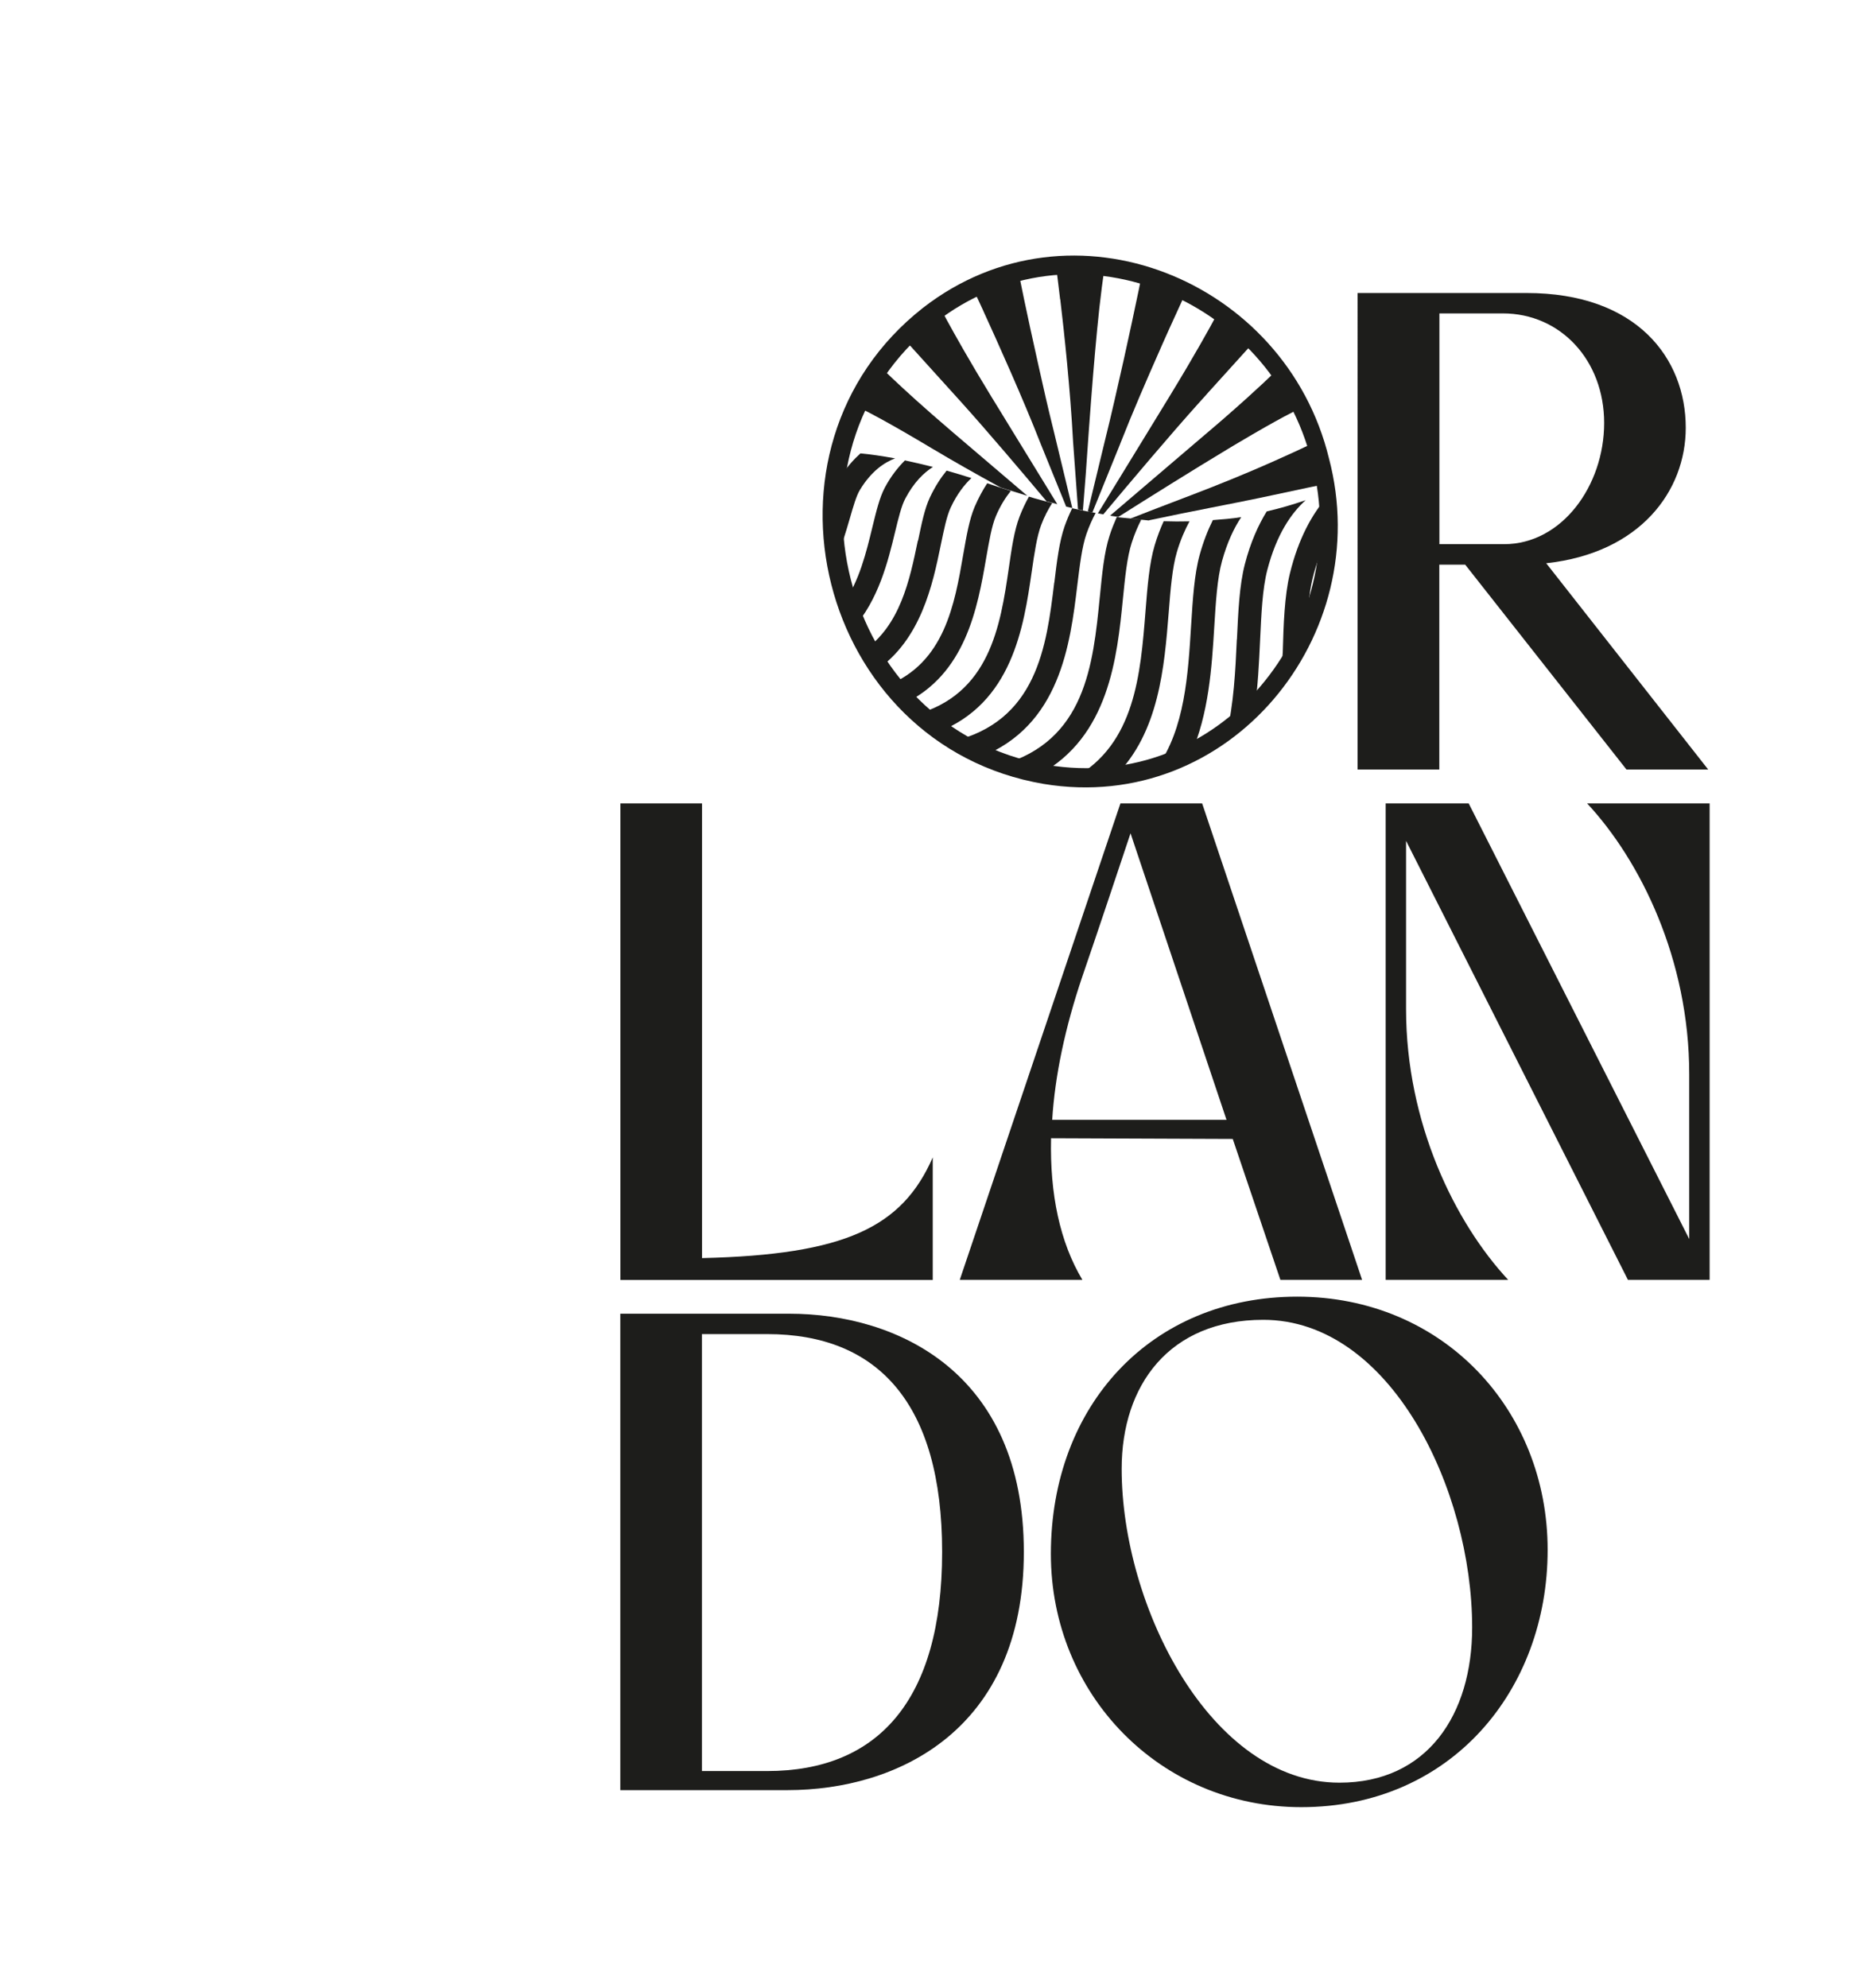
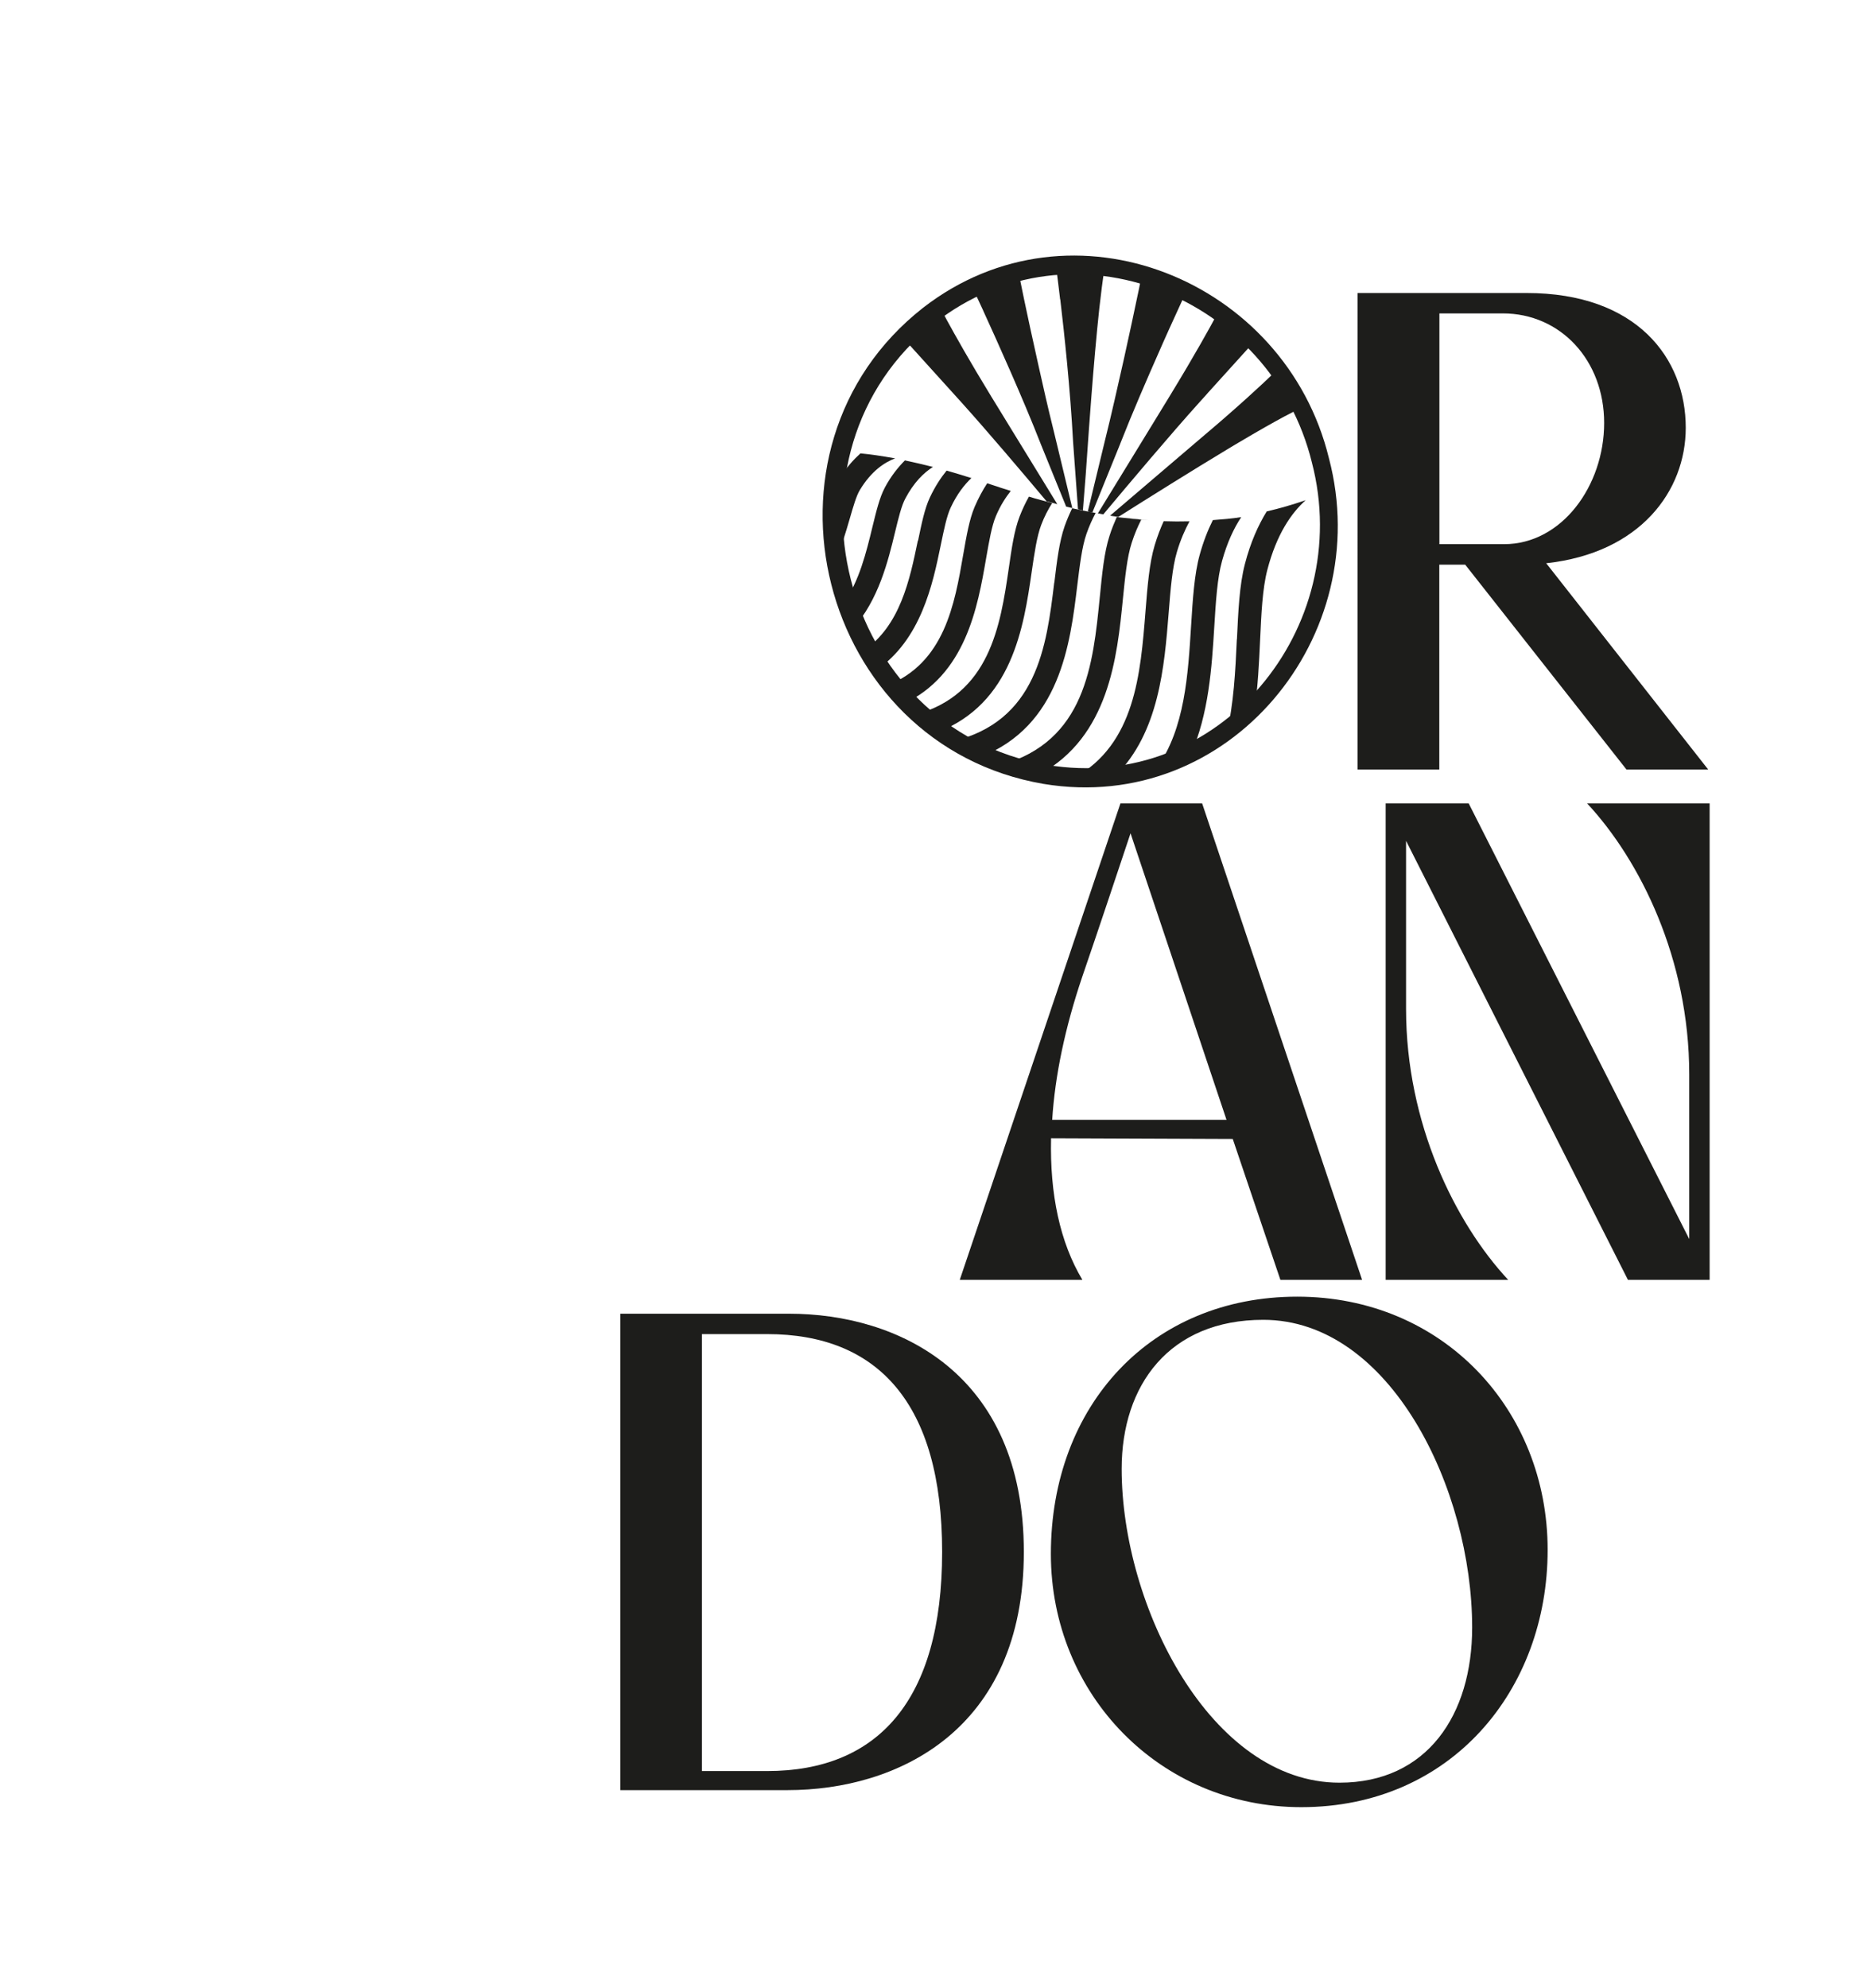
<svg xmlns="http://www.w3.org/2000/svg" id="Livello_1" data-name="Livello 1" viewBox="0 0 183.42 194.88">
  <defs>
    <style>
      .cls-1 {
        fill: #1d1d1b;
      }
    </style>
  </defs>
  <g>
    <g>
      <path class="cls-1" d="M133.1,28.72h16.55c10.81,0,15.61,6.4,15.61,13.21,0,6.2-4.47,12.28-13.68,13.28l15.88,20.22h-8.01l-15.81-20.08h-2.54v20.08h-8.01V28.72ZM141.11,30.72v22.62h6.34c5.67,0,9.81-5.74,9.81-11.88s-4.27-10.74-9.94-10.74h-6.2Z" />
-       <path class="cls-1" d="M60.81,78.75h8.01v44.57c14.01-.33,19.61-3,22.62-9.87v12.01h-30.62v-46.7Z" />
      <path class="cls-1" d="M94.09,125.45l15.75-46.7h8.01l15.68,46.7h-8.01l-4.67-13.81-17.81-.07c-.13,5.47.87,10.21,3.07,13.88h-12.01ZM120.24,109.77l-9.41-28.09c-1.2,3.6-3.27,9.81-4.74,14.08-1.67,4.94-2.67,9.67-2.94,14.01h17.08Z" />
      <path class="cls-1" d="M135.84,78.75h8.14l21.62,42.7v-16.15c0-11.28-4.8-20.95-10.01-26.55h12.01v46.7h-8.01l-21.75-43.03v16.48c0,11.21,4.8,20.95,10.01,26.55h-12.01v-46.7Z" />
      <path class="cls-1" d="M77.35,128.77c10.67,0,23.02,5.8,23.02,23.35s-12.48,23.35-23.15,23.35h-16.41v-46.7h16.55ZM68.81,130.77v42.83h6.4c10.81,0,17.15-6.87,17.15-21.48s-6.34-21.35-17.15-21.35h-6.4Z" />
      <path class="cls-1" d="M103.02,152.32c0-14.61,9.87-25.22,24.15-25.22s24.55,11.07,24.55,24.82-9.47,25.22-24.15,25.22c-13.81,0-24.55-11.01-24.55-24.82ZM131.31,174.74c8.61,0,13.01-6.67,13.01-15.21,0-13.54-8.01-30.16-20.48-30.16-9.21,0-13.88,6.4-13.88,14.61,0,13.48,8.74,30.76,21.35,30.76Z" />
    </g>
    <g>
      <path class="cls-1" d="M82.35,46.83c-.25.42-.47.93-.67,1.51-.11,1.02-.19,2.04-.19,3.11,0,1.31.13,2.58.31,3.83.65-1.53,1.1-3.06,1.48-4.36.36-1.25.67-2.33,1.02-2.9,1.13-1.86,2.41-2.7,3.45-3.09-1.32-.24-2.44-.4-3.4-.49-.68.62-1.36,1.36-1.99,2.4Z" />
      <path class="cls-1" d="M85.53,51.64c-.61,2.53-1.3,5.33-2.85,7.54.26.84.58,1.65.92,2.45,2.53-2.82,3.46-6.63,4.14-9.45.34-1.4.63-2.6,1.01-3.31.84-1.59,1.81-2.53,2.71-3.1-.99-.25-1.9-.46-2.75-.64-.69.7-1.36,1.53-1.97,2.67-.51.96-.83,2.29-1.21,3.84Z" />
      <path class="cls-1" d="M89.98,52.99c-.8,3.87-1.73,8.33-5.31,10.79.37.67.77,1.31,1.2,1.94,4.44-3.02,5.57-8.48,6.35-12.26.32-1.55.59-2.89.99-3.73.61-1.3,1.32-2.21,2.02-2.87-.85-.27-1.66-.51-2.43-.73-.58.71-1.14,1.57-1.64,2.63-.51,1.08-.81,2.55-1.16,4.24Z" />
      <path class="cls-1" d="M94.43,54.35c-.84,4.86-1.83,10.64-7.48,12.85.5.63,1.04,1.23,1.6,1.8,6.12-2.85,7.29-9.46,8.12-14.26.3-1.71.55-3.18.96-4.15.44-1.04.94-1.81,1.46-2.47-.66-.21-1.32-.41-1.98-.64-.11-.04-.22-.07-.33-.11-.44.67-.86,1.44-1.24,2.33-.51,1.21-.79,2.81-1.11,4.65Z" />
      <path class="cls-1" d="M98.89,55.73c-.82,5.63-1.87,12.36-9.2,14.33.69.62,1.41,1.2,2.16,1.74,7.39-2.82,8.51-10.36,9.29-15.74.27-1.87.51-3.49.93-4.6.32-.85.69-1.54,1.08-2.15-.76-.2-1.52-.39-2.28-.63-.33.59-.64,1.23-.92,1.96-.52,1.35-.77,3.08-1.06,5.09Z" />
      <path class="cls-1" d="M103.35,57.11c-.75,6.18-1.66,13.66-10.11,15.59.92.56,1.87,1.07,2.86,1.51,7.83-3.05,8.82-11.11,9.51-16.83.24-1.95.46-3.8.9-5.05.27-.78.58-1.45.9-2.05-.11-.02-.22-.04-.32-.06h0c-.15-.02-.3-.05-.45-.08h0c-.51-.11-1.02-.2-1.53-.32-.26.54-.51,1.11-.74,1.76-.52,1.49-.75,3.36-1.01,5.53Z" />
      <path class="cls-1" d="M107.82,58.49c-.66,6.71-1.43,14.17-9.69,16.49,1.21.41,2.48.71,3.77.93,6.83-3.7,7.62-11.54,8.18-17.19.21-2.11.41-4.11.86-5.5.28-.87.6-1.62.94-2.28-.37-.03-.73-.06-1.1-.1.01,0,.03-.01.04-.02-.45-.05-.89-.07-1.34-.14-.25.57-.5,1.17-.71,1.84-.53,1.63-.73,3.74-.95,5.98Z" />
      <path class="cls-1" d="M112.3,59.88c-.49,6.21-1.03,13.03-6.97,16.35.24,0,.47.04.71.04,1.14,0,2.24-.09,3.31-.22,4.28-4.25,4.8-10.73,5.22-15.99.18-2.28.35-4.43.81-5.97.35-1.18.78-2.15,1.23-2.99-.84.02-1.69.02-2.53-.01-.32.71-.62,1.48-.88,2.35-.53,1.77-.71,4.04-.9,6.44Z" />
      <path class="cls-1" d="M116.77,61.28c-.3,4.88-.62,10.12-3.34,13.96,1.15-.34,2.24-.76,3.29-1.25,1.78-3.97,2.08-8.6,2.32-12.56.15-2.44.29-4.75.76-6.44.5-1.81,1.16-3.21,1.88-4.3-.93.15-1.86.22-2.78.29-.49.98-.93,2.1-1.29,3.4-.53,1.92-.68,4.34-.84,6.91Z" />
      <path class="cls-1" d="M121.25,62.68c-.14,3.08-.3,6.3-1,9.26.98-.7,1.89-1.5,2.74-2.34.33-2.33.44-4.67.54-6.82.12-2.61.23-5.08.71-6.92.91-3.5,2.36-5.58,3.76-6.83-1.29.44-2.56.81-3.82,1.1-.83,1.35-1.59,3.03-2.14,5.16-.54,2.07-.65,4.65-.78,7.38Z" />
-       <path class="cls-1" d="M125.74,64.06c-.02.77-.05,1.55-.08,2.33.96-1.39,1.77-2.9,2.44-4.51.08-1.92.22-3.69.56-5.12.39-1.6.9-2.93,1.46-4.02.03-.56.07-1.11.07-1.68,0-.78-.06-1.55-.13-2.31-1.42,1.64-2.76,4-3.61,7.47-.53,2.21-.62,4.95-.7,7.84Z" />
      <path class="cls-1" d="M103.94,29.34c.39,3.28.98,8.77,1.26,14l.48,6.58c.16.04.32.07.48.11l.28-3.54c.09-1.38.2-2.88.31-4.41.07-.97.14-1.95.22-2.94.24-3.12.51-6.24.8-8.92.16-1.44.33-2.76.5-3.86,0,0,0,0,0,0,0,0,0-.02,0-.03,0,0-.98-.09-2.28-.09-.01,0-.03,0-.05,0-.26,0-.53,0-.81.01-.26,0-.53.02-.79.04-.26.02-.52.04-.78.06,0,0,0,0,0,0,0,0,.02.14.05.4.06.48.18,1.4.32,2.6Z" />
      <path class="cls-1" d="M89.46,34.14s.04.05.06.07c.86.95,2.34,2.58,4.74,5.24,2.45,2.72,5.85,6.72,8.34,9.69.35.1.7.19,1.05.28-1.36-2.22-3.13-5.11-4.75-7.74-.32-.52-.65-1.05-.96-1.57-.26-.42-.51-.83-.75-1.22-2.13-3.48-3.59-6.09-4.37-7.52-.43-.79-.66-1.24-.66-1.24-.34.22-.65.48-.98.72-.75.58-1.43,1.16-1.91,1.59-.45.4-.74.68-.74.68,0,0,.2.22.68.75.07.08.17.18.25.27Z" />
-       <path class="cls-1" d="M112.64,51c3.92-.84,8.63-1.72,10.88-2.2.03,0,.07-.02.1-.02,4.06-.87,5.82-1.24,6.25-1.32.07-.01.12-.02.12-.02,0,0-.06-.38-.18-.96-.11-.57-.27-1.33-.48-2.14-.09-.35-.18-.71-.29-1.06l-.1.05c-.38.19-2.82,1.37-6.32,2.86-1.18.5-2.47,1.03-3.84,1.57-2.57,1.01-5.23,1.99-7.95,3.07.35.04.71.08,1.06.11.25.02.5.06.75.08Z" />
      <path class="cls-1" d="M111.89,50.93c.25.02.5.05.75.07,0,0,0,0,0,0-.25-.02-.5-.05-.75-.08,0,0,0,0,0,0Z" />
      <path class="cls-1" d="M111.89,50.93s0,0,0,0c-.35-.03-.71-.07-1.06-.11-.01,0-.03.01-.04.02.36.04.73.07,1.1.1Z" />
      <path class="cls-1" d="M118.51,42.28c-3.45,2.94-7.19,6.13-9.69,8.27.27.04.54.08.81.12,3.02-1.91,7.32-4.6,10.61-6.58.42-.26.79-.47,1.17-.7,3.99-2.37,5.78-3.24,6.18-3.42.06-.03.09-.04.09-.04,0,0-.41-.85-1.07-1.94-.01-.02-.02-.04-.04-.06-.38-.63-.79-1.23-1.23-1.82,0,0-.04.04-.06.06-.27.27-1.86,1.85-5.22,4.78-.49.42-1,.87-1.56,1.34Z" />
      <path class="cls-1" d="M108.15,50.43s0,0,0,0c-.18-.03-.35-.07-.53-.1,0,0,0,0,0,0,.18.03.35.07.53.1Z" />
      <path class="cls-1" d="M117.57,39.45c.14-.16.25-.28.38-.42.17-.19.33-.36.48-.54,1.6-1.77,2.71-3,3.42-3.78.71-.78,1.05-1.15,1.15-1.27.03-.03.05-.05.05-.05,0,0-.46-.45-1.16-1.06-.3-.26-.63-.54-1-.84-.46-.36-.91-.72-1.39-1.05,0,0-.02.04-.03.05-.1.2-1.11,2.13-3.11,5.52-.52.87-1.08,1.82-1.73,2.88-.52.84-1.08,1.77-1.67,2.73-.51.84-1.02,1.67-1.53,2.5-1.4,2.28-2.77,4.51-3.8,6.2.18.03.35.07.53.1,2.51-3,6.58-7.83,9.41-10.97Z" />
      <path class="cls-1" d="M109.82,43.49c1.15-2.93,2.64-6.38,3.9-9.22.08-.18.16-.37.24-.55.23-.51.44-.98.64-1.43.94-2.07,1.6-3.5,1.67-3.64,0,0,.02-.03.02-.03,0,0-1.21-.84-4.38-1.59,0,0,0,.02,0,.02,0,.05-.35,1.78-.96,4.61-.22,1.03-.49,2.24-.77,3.53-.61,2.7-1.21,5.4-1.88,8.08l-1.66,6.87c.15.03.3.06.45.09l2.73-6.73Z" />
      <path class="cls-1" d="M107.08,50.23h0c-.15-.04-.3-.06-.45-.09h0c.15.04.3.06.45.09Z" />
      <path class="cls-1" d="M96.39,30.46c1.38,3.01,3.92,8.66,5.63,13.04l2.5,6.16c.2.05.4.09.6.14l-1.78-7.39c-.04-.18-.08-.35-.13-.53-.49-1.97-.94-3.96-1.38-5.94-.32-1.42-.6-2.71-.85-3.85-.23-1.06-.43-2-.59-2.77-.32-1.53-.5-2.44-.5-2.44-.88.21-1.58.41-2.18.6-.06.02-.11.03-.17.05-.1.03-.22.07-.31.1-.3.1-.59.2-.88.32-.63.25-.93.41-.93.41,0,0,.29.63.77,1.66.07.14.13.29.21.45Z" />
-       <path class="cls-1" d="M91.59,44.09s0,0,.01,0c1.45.88,4.21,2.45,6.51,3.7.86.27,1.73.54,2.6.81-2.24-1.91-4.89-4.17-7.4-6.31-2.75-2.35-4.63-4.07-5.77-5.15-.86-.81-1.3-1.25-1.3-1.25-.14.18-.27.37-.39.55-.05.07-.09.13-.14.2-.16.23-.3.47-.44.7-.27.44-.51.9-.75,1.36-.34.67-.54,1.14-.54,1.14,0,0,.74.33,2.44,1.26,1.2.66,2.87,1.61,5.17,2.99Z" />
    </g>
  </g>
  <path class="cls-1" d="M130.28,44.92c4.6,17.42-9.75,34.94-27.97,31.92-22.11-3.77-29.46-32.83-11.82-46.67,14.59-11.32,35.53-2.75,39.79,14.75h0ZM128.61,45.34c-3.98-16.25-23.45-24.25-36.97-13.68-16.23,12.81-9.39,39.77,10.98,43.31,16.93,2.85,30.21-13.44,25.99-29.63h0Z" />
</svg>